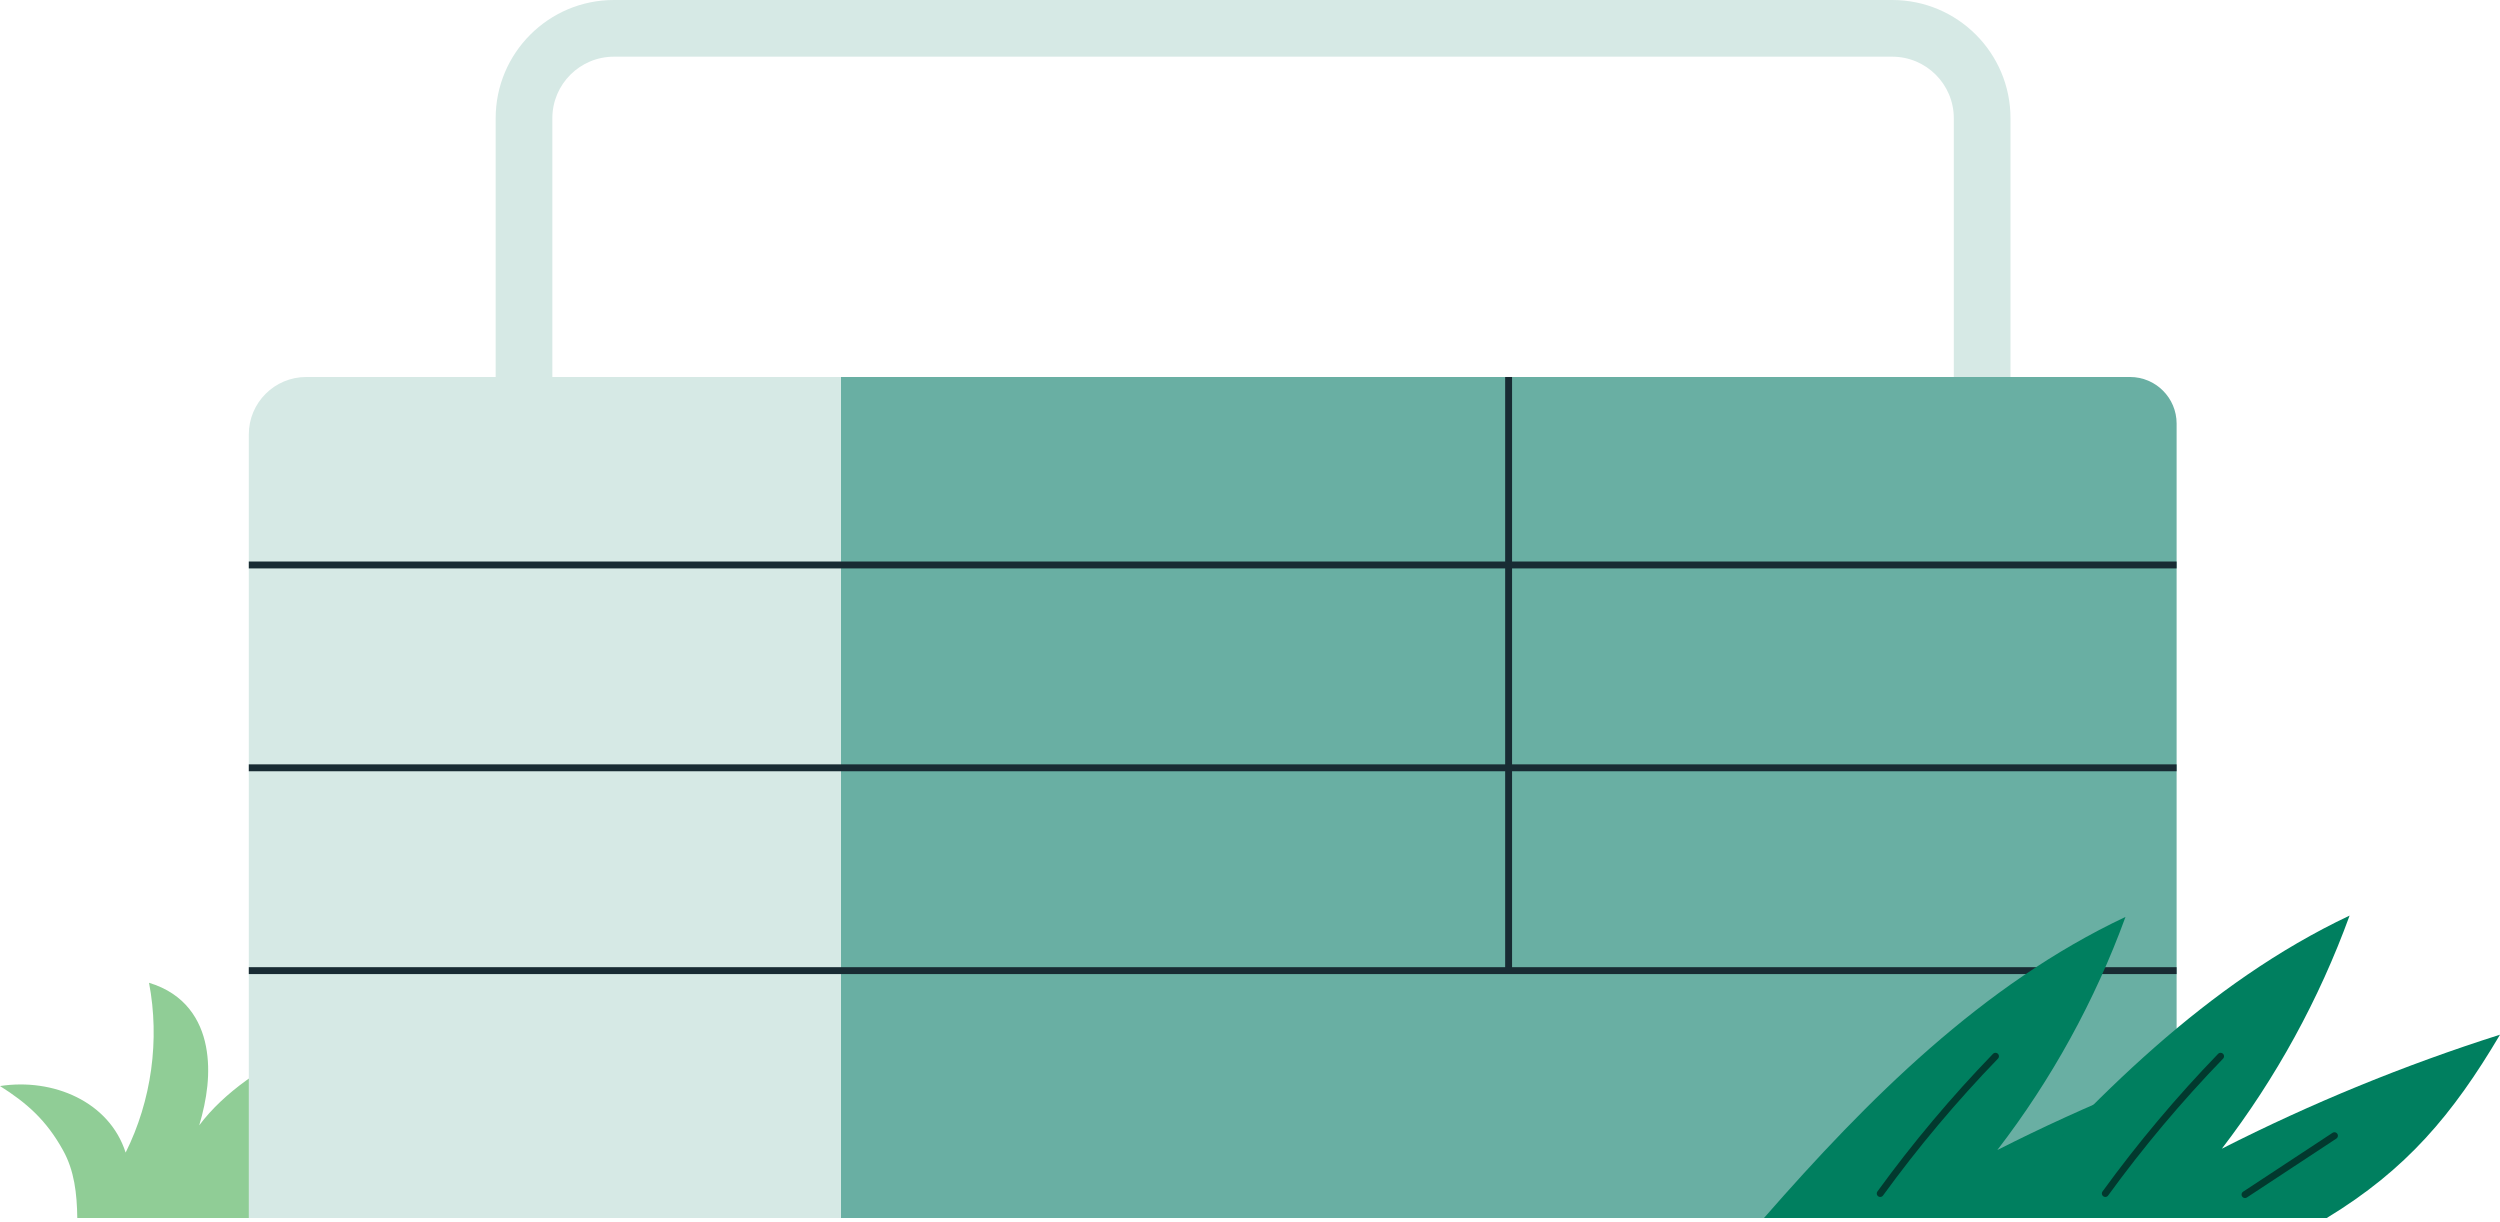
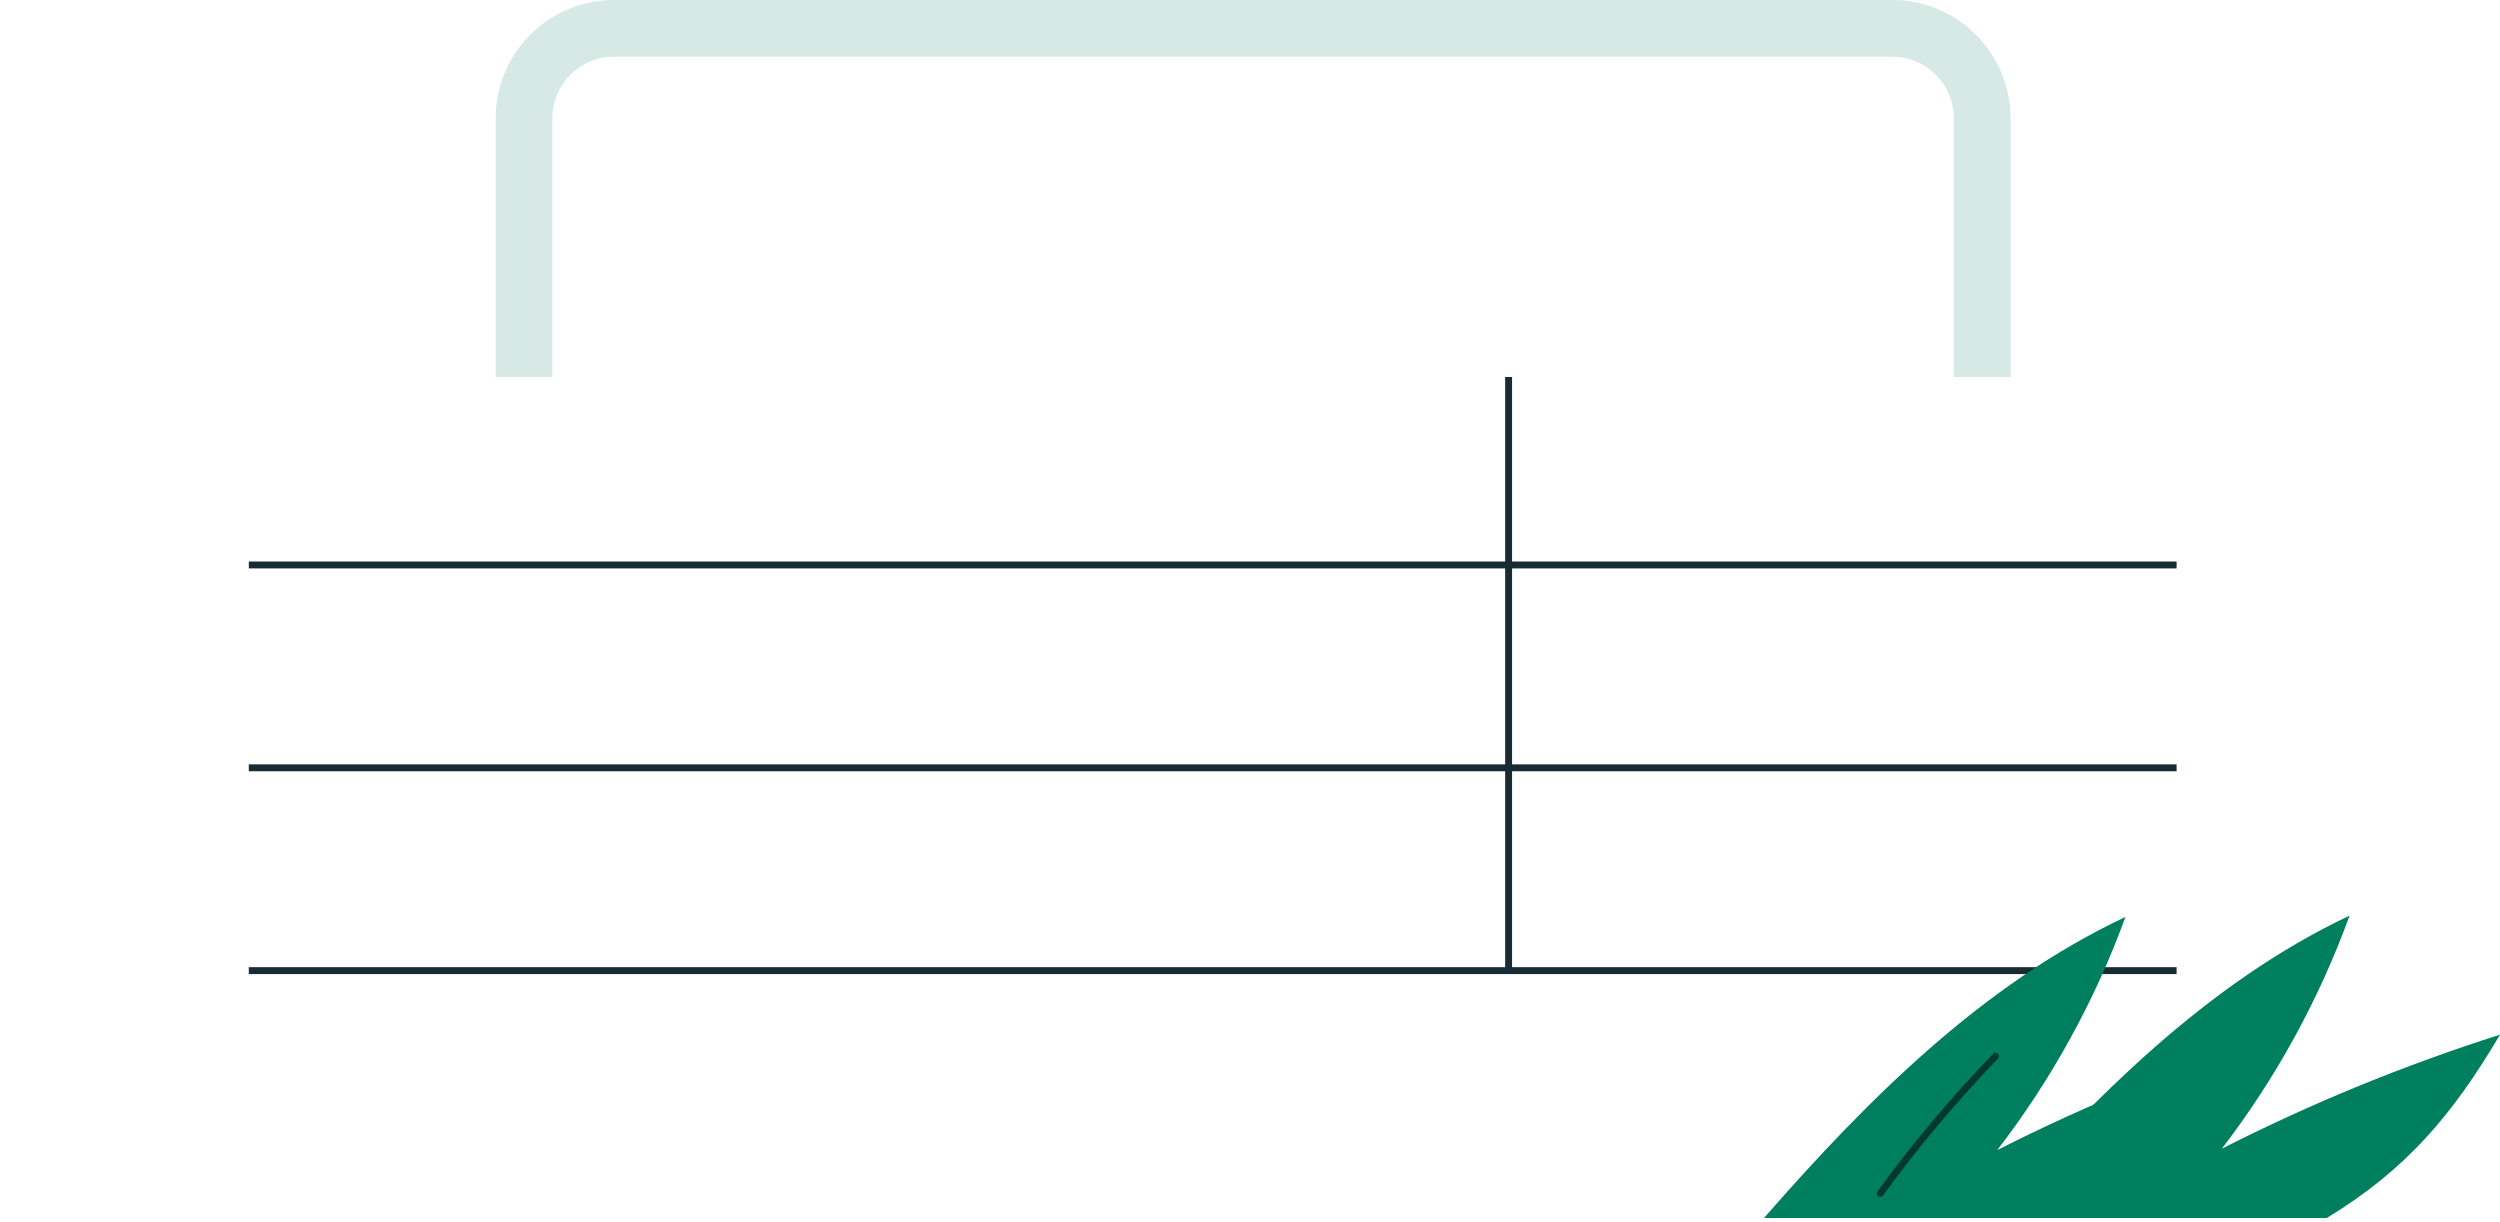
<svg xmlns="http://www.w3.org/2000/svg" width="362" height="177" viewBox="0 0 362 177" fill="none">
-   <path d="M0 157.259C3.833 159.681 6.694 162.156 9.136 166.578C10.764 169.51 11.145 172.824 11.191 176.364H38.785C38.554 167.681 39.262 158.932 43.787 151.705C38.353 154.232 32.446 158.128 28.85 162.945C29.952 159.234 30.556 155.285 29.821 151.495C29.086 147.704 26.829 143.887 21.579 142.308C23.154 150.573 21.946 159.365 18.192 166.894C15.829 159.497 7.665 156.075 0 157.259Z" fill="#90CD96" />
  <path fill-rule="evenodd" clip-rule="evenodd" d="M88.899 8.208C83.977 8.208 79.979 12.195 79.979 17.127V54.59H71.772V17.127C71.772 7.655 79.451 0 88.899 0H273.993C283.465 0 291.12 7.68 291.12 17.127V54.59H282.912V17.127C282.912 12.206 278.925 8.208 273.993 8.208H88.899Z" fill="#D6E9E5" />
-   <path d="M121.741 54.588H308.425C312.151 54.588 315.174 57.612 315.174 61.336V176.364H121.741V54.588Z" fill="#69AFA3" />
-   <path d="M44.347 54.588H121.738V176.364H36.026V62.909C36.026 58.311 39.75 54.588 44.347 54.588Z" fill="#D6E9E5" />
  <path d="M36.026 81.807H315.17" stroke="#182B33" stroke-miterlimit="10" />
  <path d="M36.026 111.178H315.17" stroke="#182B33" stroke-miterlimit="10" />
  <path d="M36.026 140.547H315.17" stroke="#182B33" stroke-miterlimit="10" />
  <path d="M218.447 140.545V54.588" stroke="#182B33" stroke-miterlimit="10" />
  <path d="M255.425 176.364C270.474 159.155 287.06 142.537 307.771 132.77C303.355 144.877 297.077 156.309 289.213 166.523C302.206 159.939 315.731 154.416 329.619 150.014C322.736 161.615 316.11 169.369 304.557 176.363L255.425 176.364Z" fill="#007F5F" />
  <path d="M272.256 172.819C277.345 165.812 282.928 159.168 288.945 152.945" stroke="#02392E" stroke-linecap="round" stroke-linejoin="round" />
  <path d="M287.929 176.364C302.931 159.156 319.576 142.345 340.221 132.577C335.819 144.685 329.561 156.117 321.722 166.331C334.674 159.746 348.156 154.223 362 149.822C355.138 161.423 348.433 169.37 336.916 176.364H287.929Z" fill="#007F5F" />
-   <path d="M304.85 172.819C309.939 165.812 315.523 159.168 321.54 152.945" stroke="#02392E" stroke-linecap="round" stroke-linejoin="round" />
-   <path d="M325.077 172.975C329.394 170.129 333.711 167.283 338.028 164.449" stroke="#02392E" stroke-linecap="round" stroke-linejoin="round" />
</svg>